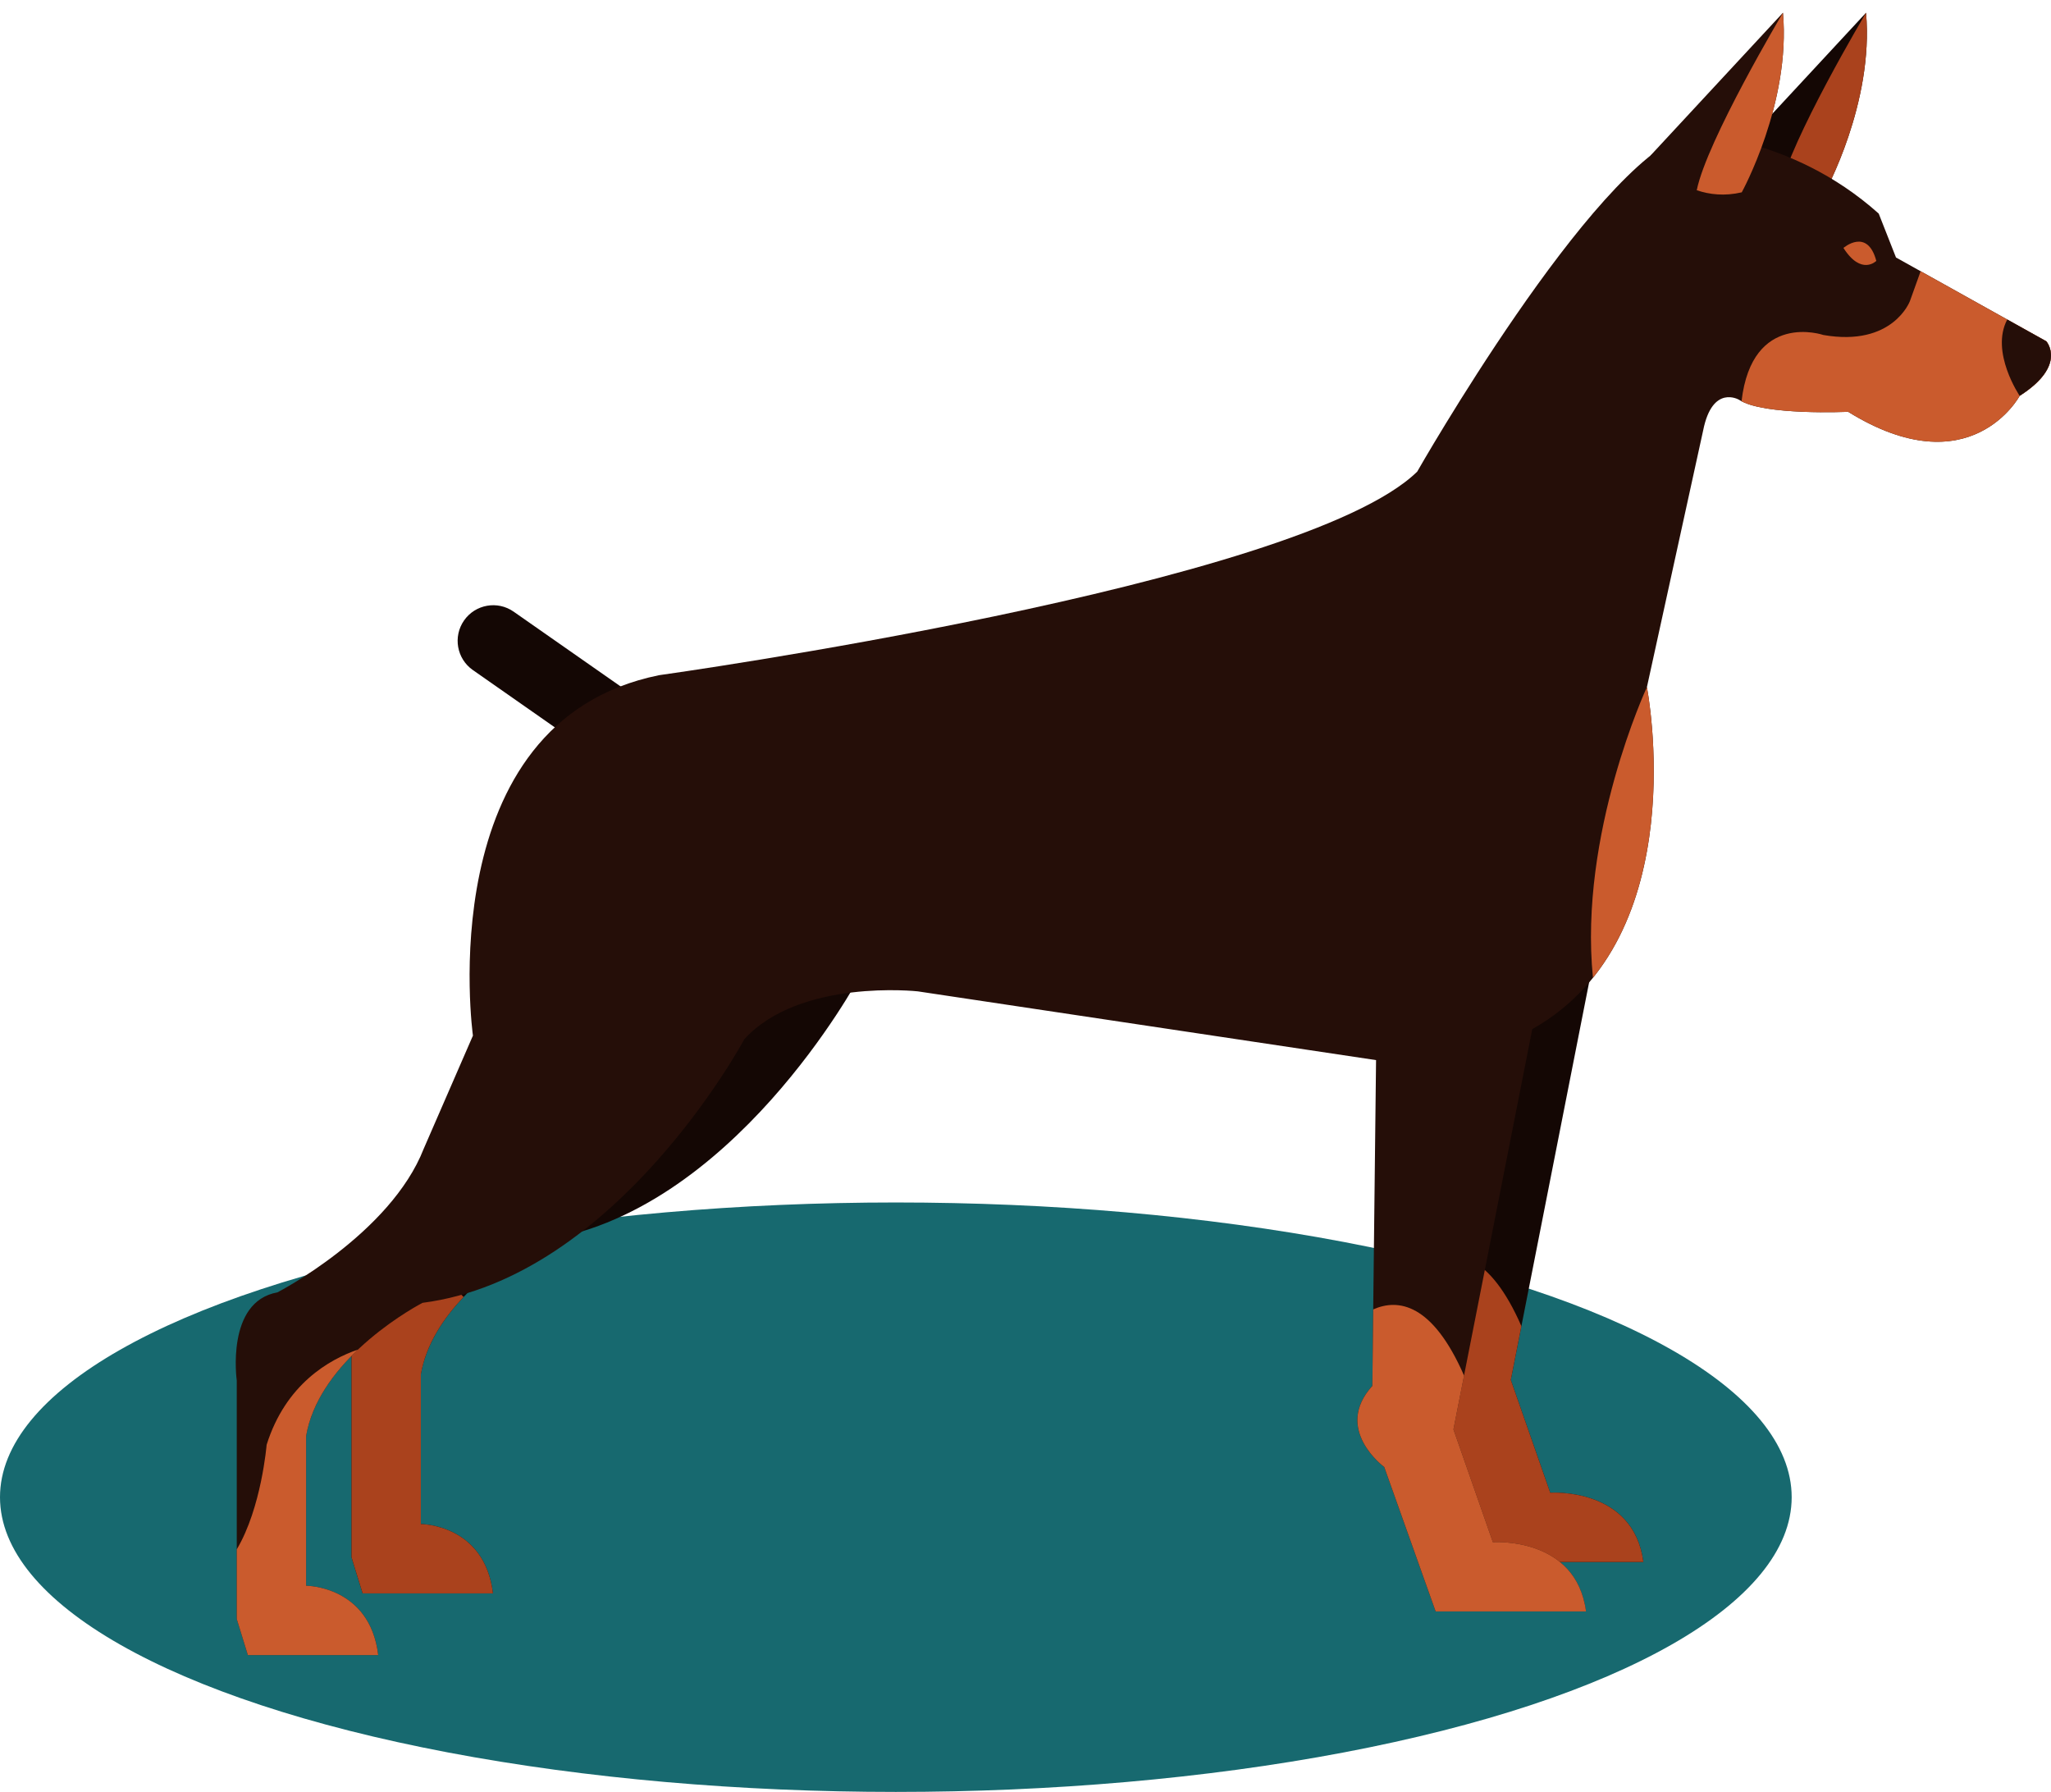
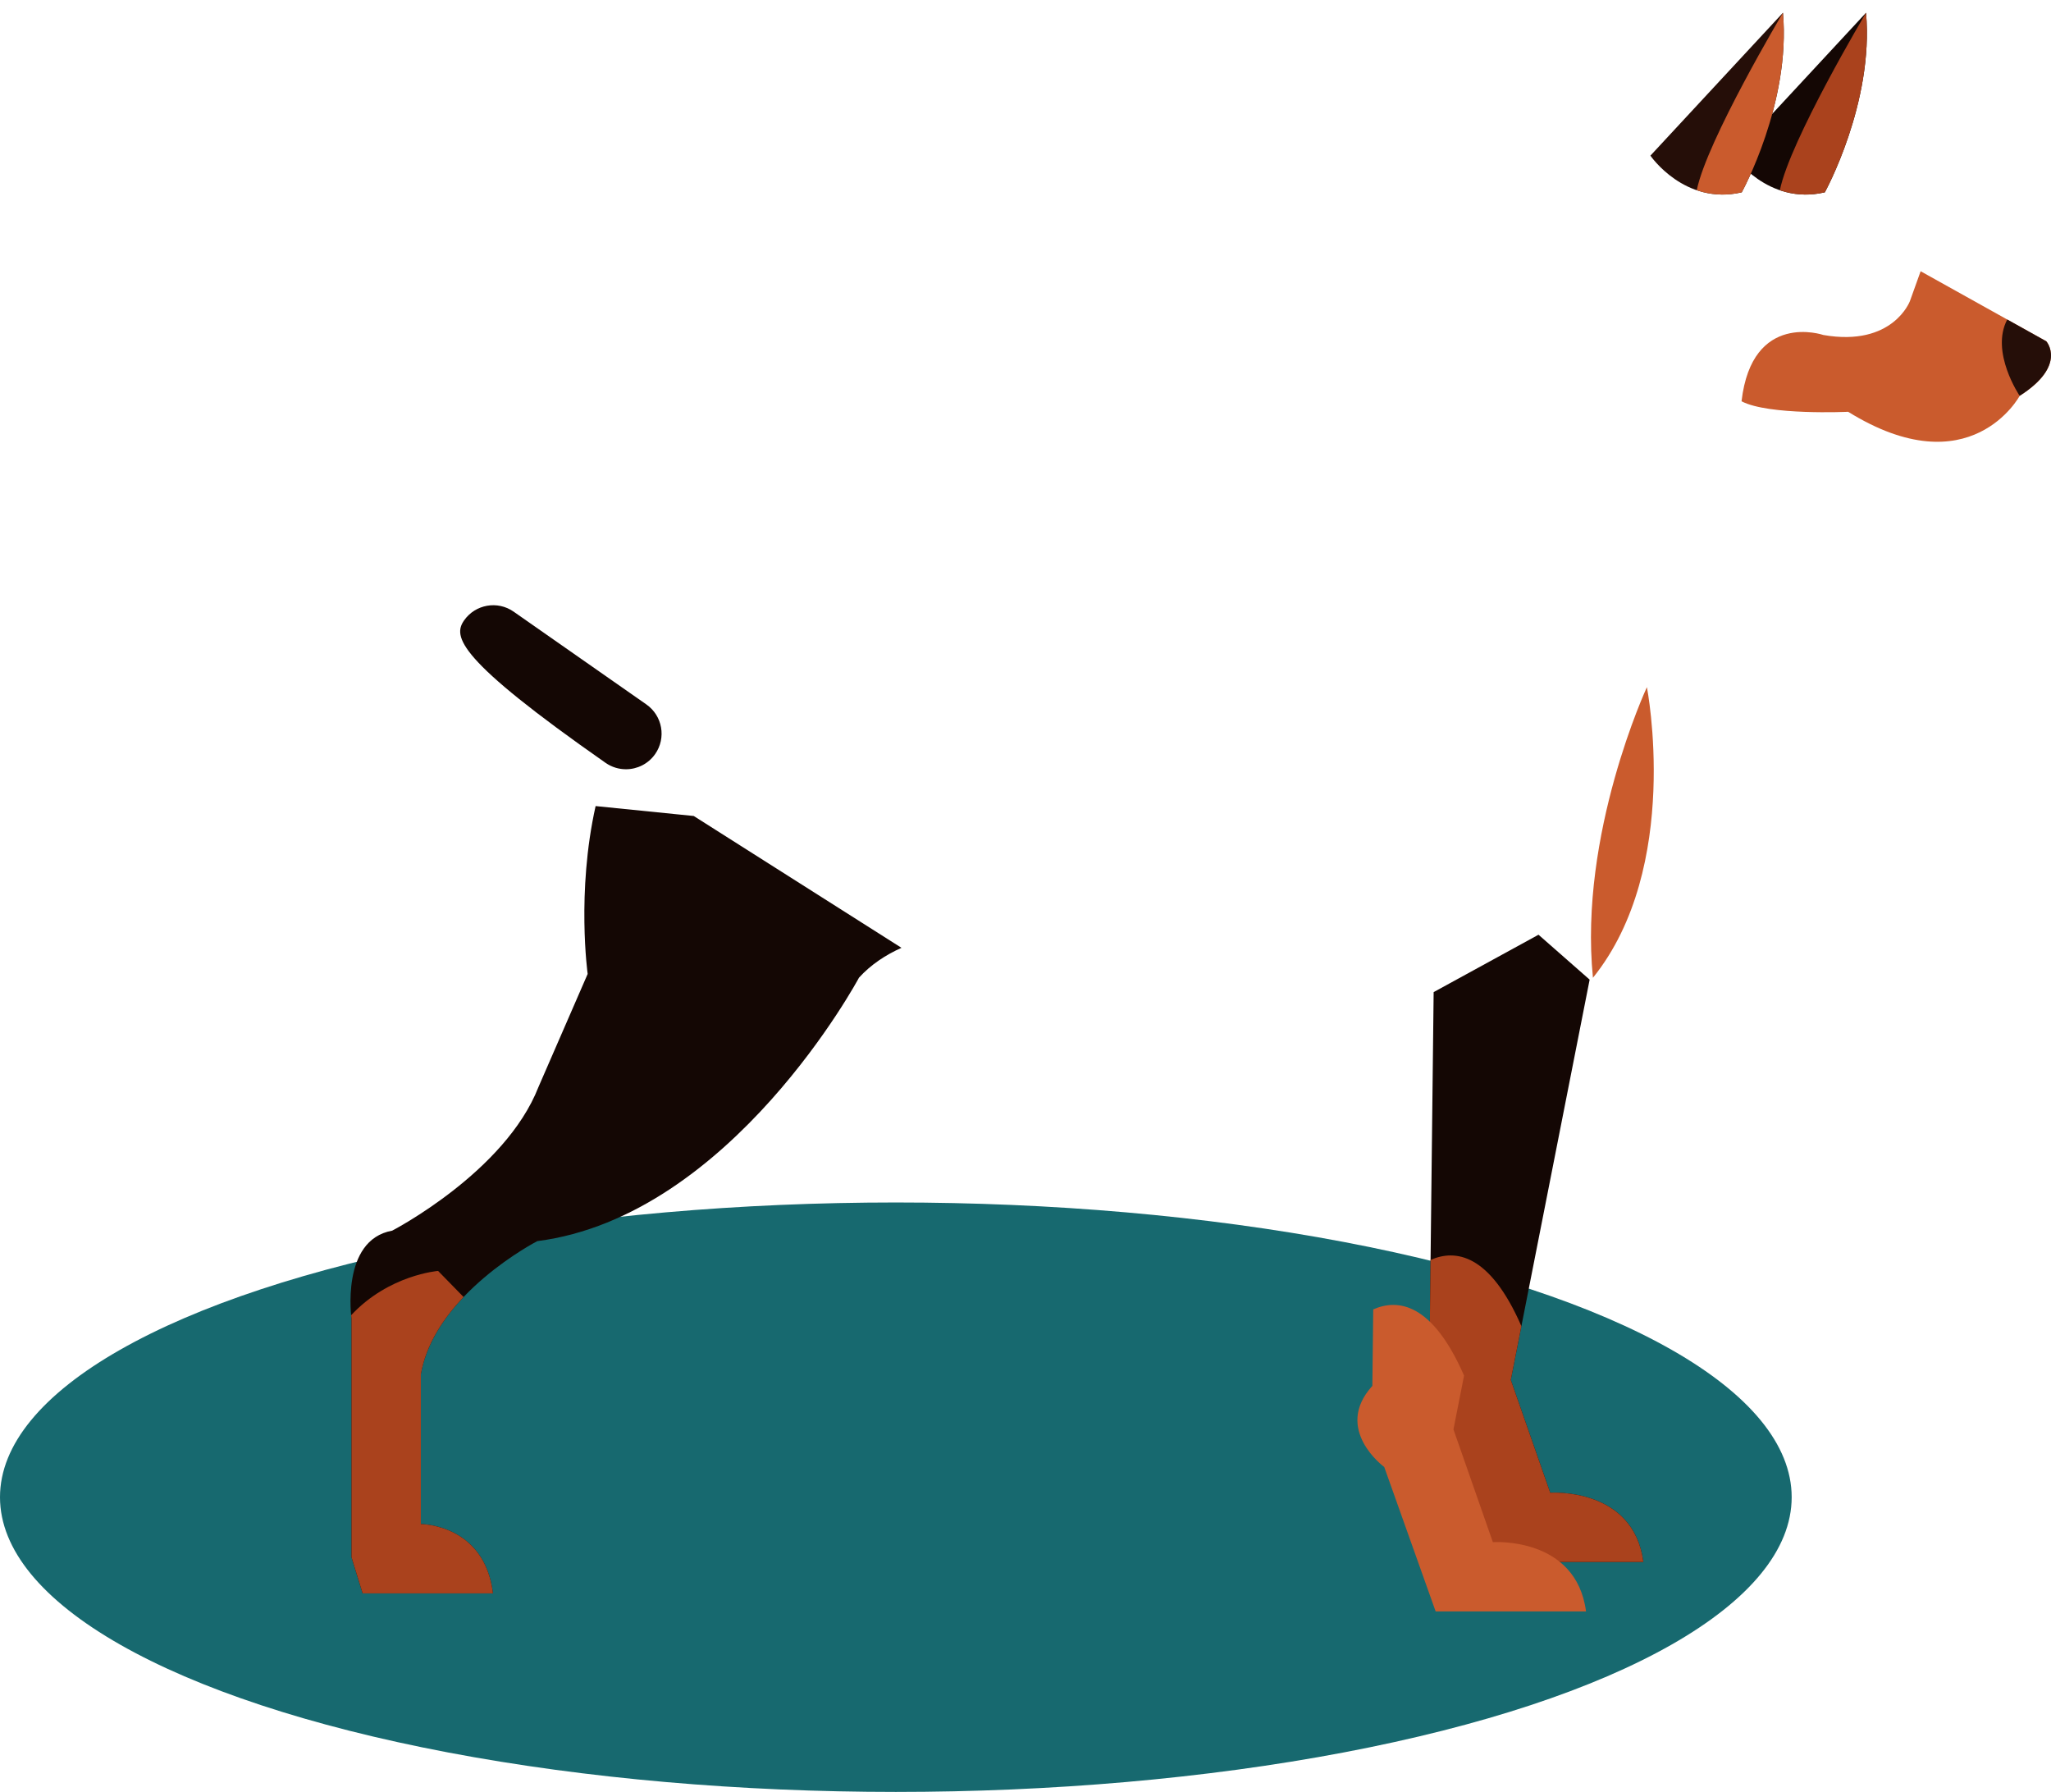
<svg xmlns="http://www.w3.org/2000/svg" width="87" height="76" viewBox="0 0 87 76" fill="none">
  <ellipse cx="38" cy="63.5" rx="38" ry="12.5" fill="#17696F" />
-   <path d="M26.552 32.626C26.253 32.626 25.951 32.538 25.687 32.354L20.057 28.418C19.374 27.94 19.207 26.998 19.685 26.314C20.163 25.63 21.105 25.464 21.788 25.942L27.418 29.877C28.102 30.356 28.269 31.297 27.791 31.981C27.497 32.401 27.028 32.626 26.552 32.626Z" fill="#140704" />
+   <path d="M26.552 32.626C26.253 32.626 25.951 32.538 25.687 32.354C19.374 27.94 19.207 26.998 19.685 26.314C20.163 25.63 21.105 25.464 21.788 25.942L27.418 29.877C28.102 30.356 28.269 31.297 27.791 31.981C27.497 32.401 27.028 32.626 26.552 32.626Z" fill="#140704" />
  <path d="M29.427 34.608L25.265 34.188C24.446 37.844 24.928 41.307 24.928 41.307L22.841 46.102C21.431 49.713 16.636 52.195 16.636 52.195C14.436 52.59 14.91 55.934 14.91 55.934V66.05L15.381 67.58H20.91C20.557 64.639 17.851 64.639 17.851 64.639V58.286C18.44 54.875 22.792 52.639 22.792 52.639C31.026 51.581 36.438 41.464 36.438 41.464C36.942 40.91 37.568 40.501 38.239 40.199L29.427 34.608Z" fill="#140704" />
  <path d="M19.665 55.01L18.583 53.903C18.583 53.903 16.494 54.065 14.895 55.782C14.903 55.879 14.911 55.934 14.911 55.934V66.051L15.382 67.58H20.911C20.558 64.639 17.852 64.639 17.852 64.639V58.287C18.072 57.012 18.817 55.901 19.665 55.01Z" fill="#AA421D" />
  <path d="M67.43 41.549L64.086 58.526L65.758 63.31C65.758 63.31 69.29 63.058 69.709 66.247H63.331L61.149 60.121C61.149 60.121 58.967 58.526 60.645 56.68L60.813 42.078L65.261 39.644L67.43 41.549Z" fill="#140704" />
  <path d="M65.758 63.31L64.086 58.526L64.535 56.245C63.191 53.165 61.731 52.973 60.682 53.437L60.645 56.68C58.967 58.526 61.149 60.12 61.149 60.12L63.331 66.247H69.709C69.29 63.058 65.758 63.31 65.758 63.31Z" fill="#AA421D" />
  <path d="M79.154 0.541L73.532 6.601C73.532 6.601 74.98 8.721 77.406 8.157C77.406 8.157 79.493 4.377 79.154 0.541Z" fill="#140704" />
  <path d="M77.407 8.157C77.407 8.157 79.494 4.377 79.155 0.541C79.155 0.541 75.928 5.957 75.498 8.068C76.038 8.252 76.678 8.327 77.407 8.157Z" fill="#AA421D" />
-   <path d="M86.8 14.475L80.425 10.921L79.692 9.059C75.912 5.675 71.569 5.675 71.569 5.675C67.507 7.029 60.115 20.004 60.115 20.004C55.151 24.855 27.96 28.636 27.96 28.636C18.201 30.61 20.061 43.923 20.061 43.923L17.974 48.719C16.564 52.329 11.769 54.812 11.769 54.812C9.569 55.206 10.043 58.55 10.043 58.55V68.667L10.514 70.196H16.043C15.69 67.255 12.984 67.255 12.984 67.255V60.903C13.573 57.491 17.924 55.256 17.924 55.256C26.159 54.197 31.57 44.08 31.57 44.08C33.923 41.492 38.932 42.046 38.932 42.046L58.37 44.962L58.212 58.778C56.533 60.624 58.715 62.219 58.715 62.219L60.897 68.345H67.275C66.856 65.156 63.324 65.408 63.324 65.408L61.652 60.624L64.996 43.648C71.936 39.751 69.859 29.144 69.859 29.144L72.245 18.256C72.639 16.281 73.769 16.957 73.769 16.957C74.784 17.634 78.394 17.465 78.394 17.465C83.584 20.68 85.672 16.788 85.672 16.788C87.703 15.491 86.8 14.475 86.8 14.475Z" fill="#250E08" />
  <path d="M86.8 14.475L81.47 11.504L81.015 12.772C81.015 12.772 80.29 14.721 77.345 14.208C77.345 14.208 74.32 13.17 73.873 17.019C75.01 17.623 78.395 17.465 78.395 17.465C83.585 20.68 85.672 16.788 85.672 16.788C87.703 15.491 86.8 14.475 86.8 14.475Z" fill="#CA5B2D" />
  <path d="M63.325 65.407L61.653 60.624L62.103 58.343C60.758 55.263 59.299 55.071 58.25 55.535L58.213 58.778C56.535 60.624 58.717 62.219 58.717 62.219L60.898 68.345H67.277C66.857 65.156 63.325 65.407 63.325 65.407Z" fill="#CA5B2D" />
-   <path d="M16.043 70.196C15.69 67.255 12.984 67.255 12.984 67.255V60.903C13.237 59.435 14.188 58.185 15.188 57.237C13.959 57.661 12.118 58.709 11.31 61.277C11.31 61.277 11.092 63.951 10.043 65.713V68.667L10.514 70.196H16.043Z" fill="#CA5B2D" />
  <path d="M67.57 41.47C71.353 36.775 69.859 29.144 69.859 29.144C69.859 29.144 66.963 35.371 67.57 41.47Z" fill="#CA5B2D" />
-   <path d="M78.196 10.515C78.196 10.515 79.21 9.639 79.59 11.065C79.59 11.065 78.956 11.709 78.196 10.515Z" fill="#CA5B2D" />
  <path d="M75.63 0.541L70.008 6.601C70.008 6.601 71.456 8.721 73.882 8.157C73.882 8.157 75.969 4.377 75.63 0.541Z" fill="#250E08" />
  <path d="M73.882 8.157C73.882 8.157 75.969 4.377 75.63 0.541C75.63 0.541 72.403 5.957 71.973 8.068C72.513 8.252 73.152 8.327 73.882 8.157Z" fill="#CA5B2D" />
  <path d="M86.8 14.475L85.144 13.552C84.412 14.933 85.671 16.788 85.671 16.788C87.702 15.491 86.8 14.475 86.8 14.475Z" fill="#250E08" />
</svg>